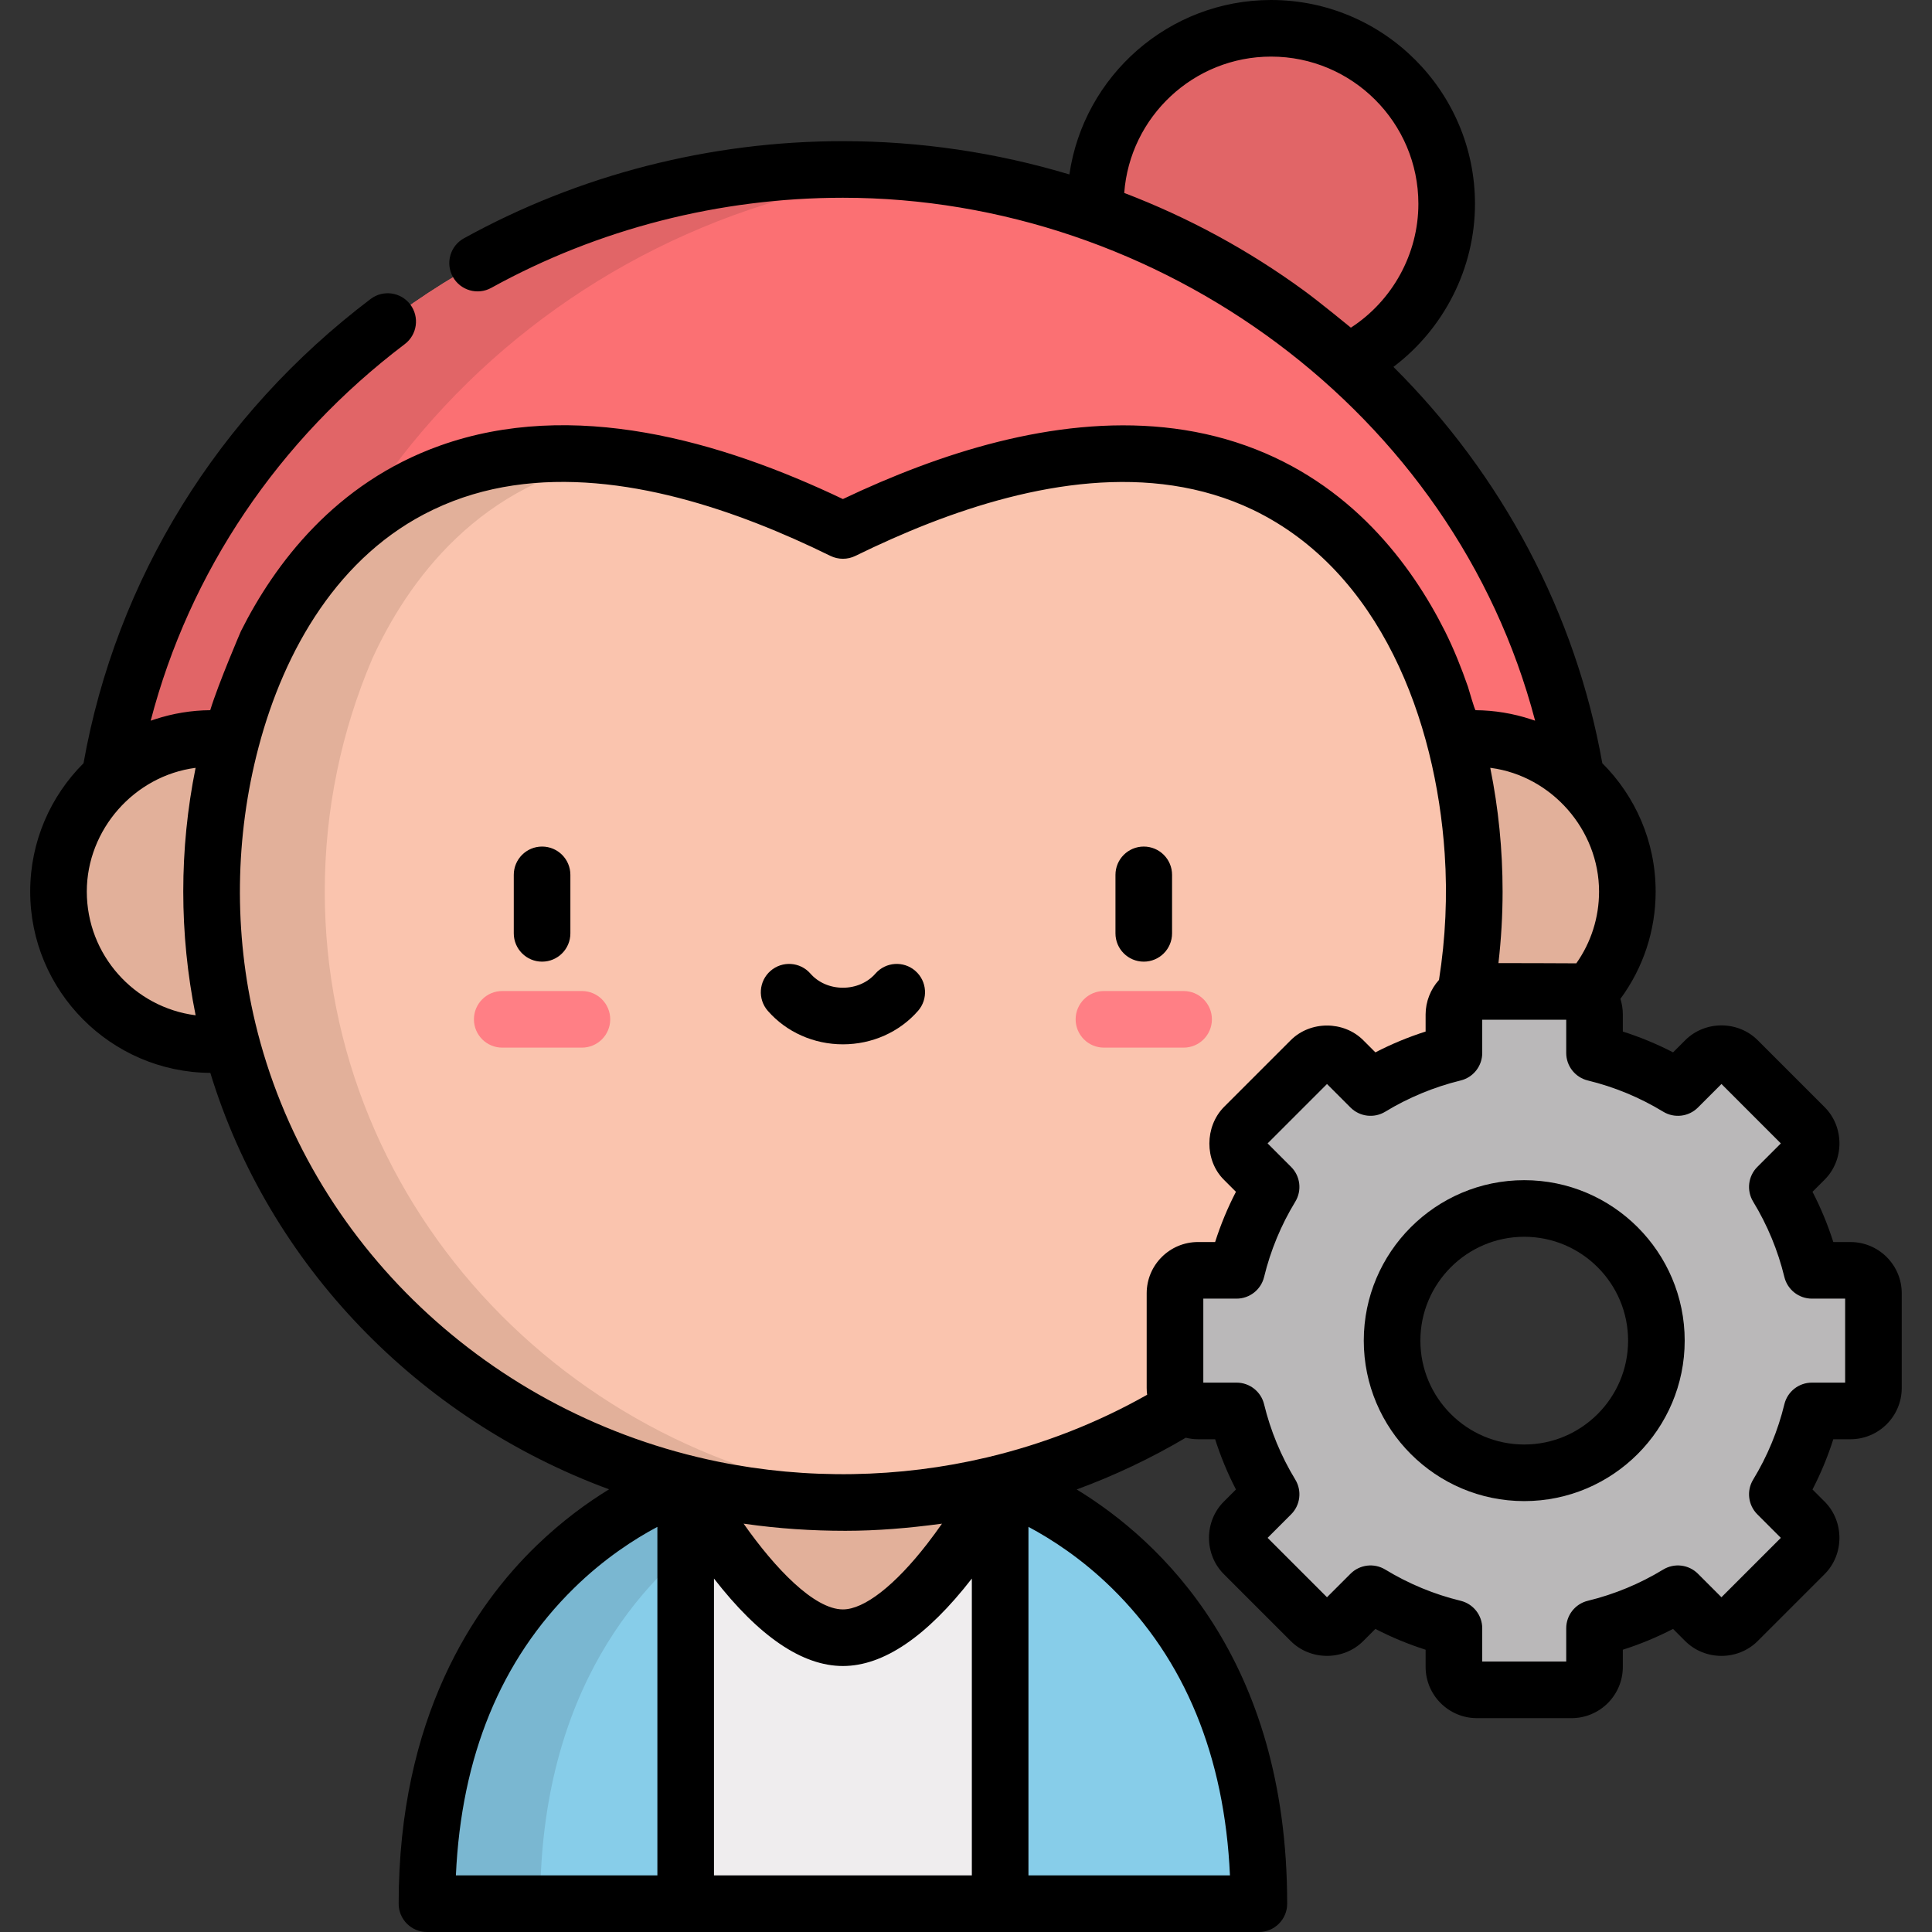
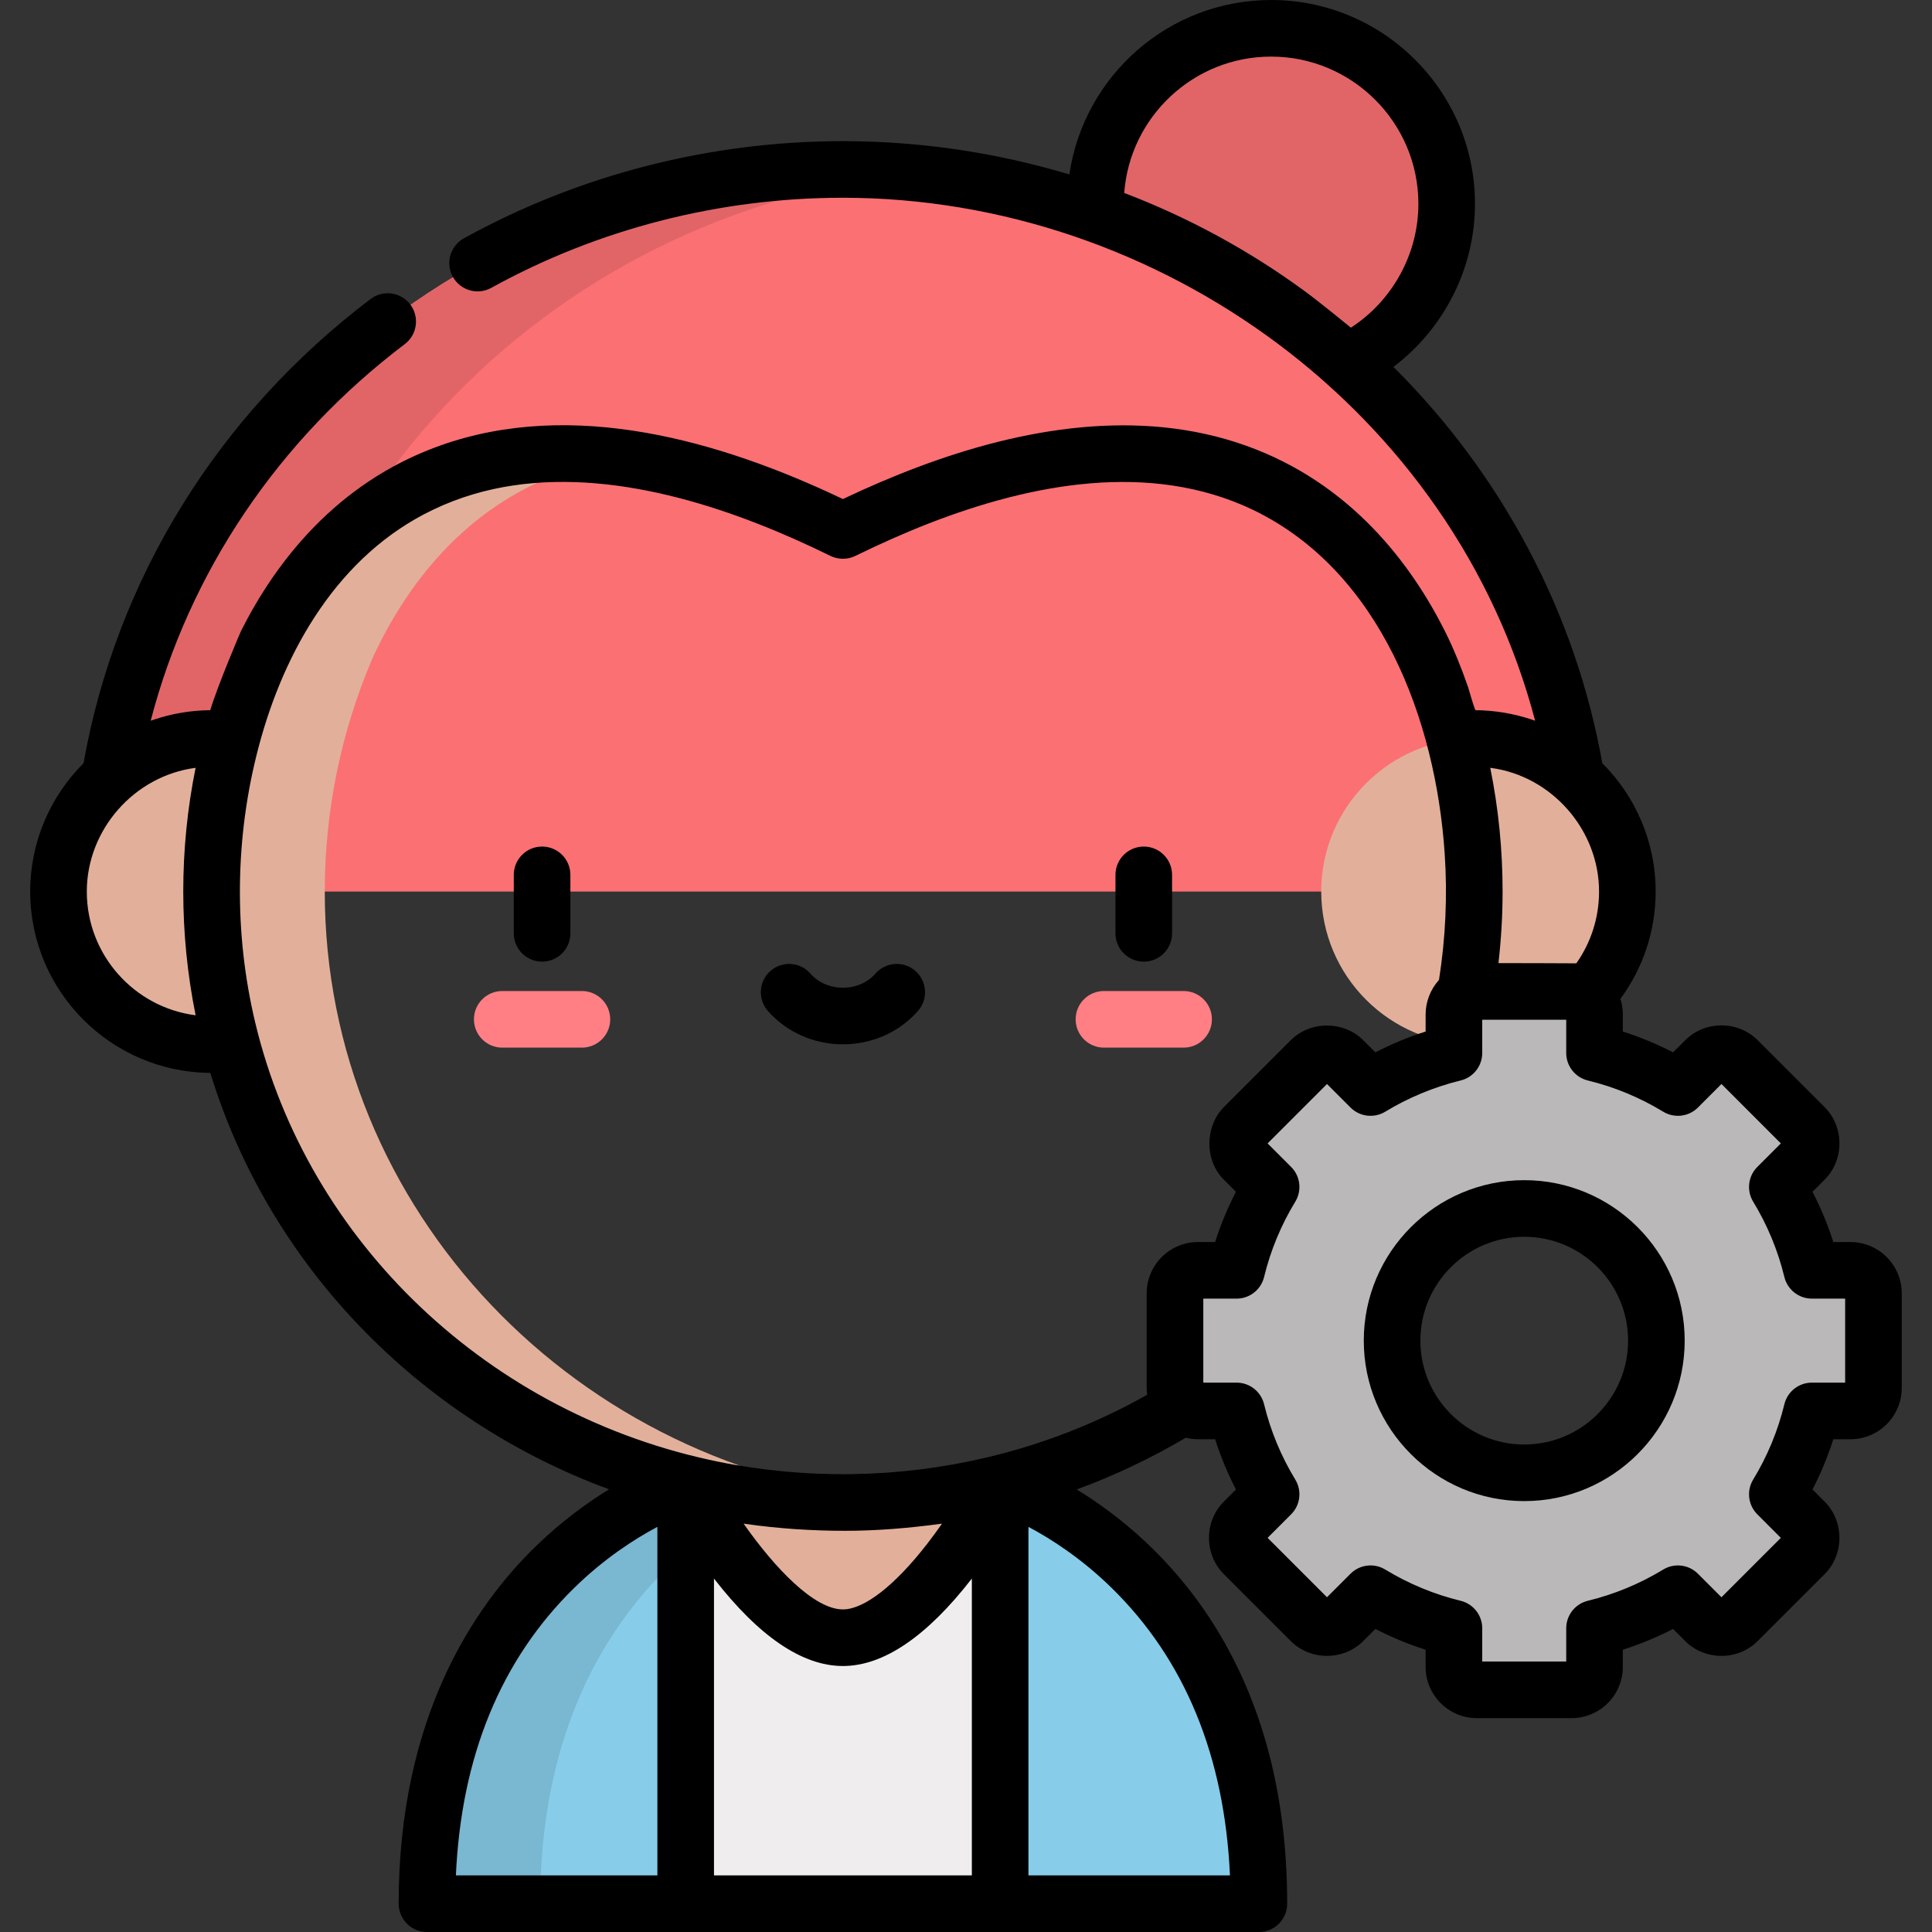
<svg xmlns="http://www.w3.org/2000/svg" height="512pt" viewBox="-8 0 512 512.001" width="512pt">
  <rect x="-8" y="0" width="512" height="512.001" fill="#333333" stroke="none" />
  <path d="m173.715 393.129s-68.566 21.086-68.566 111.371h68.566l41.668-55.688zm0 0" fill="#87cde9" />
  <path d="m182.184 404.445-8.469-11.316s-68.566 21.086-68.566 111.371h30c0-56.582 26.93-85.984 47.035-100.055zm0 0" fill="#7ab7d1" />
  <path d="m257.051 393.129s68.566 21.086 68.566 111.371h-68.566l-41.668-55.688zm0 0" fill="#87cde9" />
  <path d="m173.715 393.129h83.336v111.371h-83.336zm0 0" fill="#efedee" />
  <path d="m257.051 393.129s-21.551 40.883-41.668 40.883c-20.117 0-41.668-40.883-41.668-40.883zm0 0" fill="#e2b09a" />
  <path d="m375.387 54.027c0 25.699-20.832 46.531-46.531 46.531-25.695 0-46.527-20.832-46.527-46.531 0-25.695 20.832-46.527 46.527-46.527 25.699 0 46.531 20.832 46.531 46.527zm0 0" fill="#e16567" />
  <path d="m18.625 236.27c0-105.516 88.266-191.363 196.758-191.363 108.492 0 196.758 85.848 196.758 191.363zm0 0" fill="#fb7073" />
  <path d="m235.383 45.891c-6.578-.648-13.25-.984-20-.984-108.492 0-196.758 85.848-196.758 191.363h40c0-98.953 77.625-180.602 176.758-190.379zm0 0" fill="#e16567" />
  <path d="m423.266 236.27c0 22.402-18.16 40.562-40.562 40.562s-40.562-18.16-40.562-40.562c0-22.402 18.16-40.562 40.562-40.562s40.562 18.16 40.562 40.562zm0 0" fill="#e2b09a" />
-   <path d="m215.383 140.59c-99.973-49.211-140.207 2.145-154.77 34.07-8.082 18.992-12.547 39.793-12.547 61.609 0 89.426 74.91 161.922 167.316 161.922 92.41 0 167.32-72.496 167.32-161.922 0-21.816-4.469-42.617-12.551-61.609-14.559-31.926-54.793-83.281-154.77-34.07zm0 0" fill="#fac4ae" />
  <path d="m78.066 236.27c0-21.816 4.465-42.617 12.547-61.609 9.121-20 28.32-47.621 65.965-53.371-57.969-7.766-84.68 28.633-95.965 53.371-2.941 6.91-5.398 14.066-7.34 21.422-1.633-.242-3.359-.375-5.207-.375-22.402 0-40.562 18.16-40.562 40.562 0 22.402 18.16 40.559 40.562 40.559 1.844 0 3.566-.133 5.195-.371 18.473 69.984 84.051 121.73 162.121 121.73 5.059 0 10.059-.227 15-.652-85.379-7.344-152.316-76.73-152.316-161.266zm0 0" fill="#e2b09a" />
  <path d="m305.668 277.633h-21.113c-4.145 0-7.5-3.359-7.5-7.5 0-4.141 3.355-7.5 7.5-7.5h21.113c4.141 0 7.5 3.359 7.5 7.5 0 4.141-3.359 7.5-7.5 7.5zm0 0" fill="#ff7f85" />
  <path d="m146.215 277.633h-21.117c-4.141 0-7.5-3.359-7.5-7.5 0-4.141 3.359-7.5 7.5-7.5h21.117c4.141 0 7.5 3.359 7.5 7.5 0 4.141-3.359 7.5-7.5 7.5zm0 0" fill="#ff7f85" />
  <path d="m482.395 336.652h-10.227c-1.926-7.902-5.043-15.336-9.156-22.098l7.234-7.234c2.379-2.379 2.379-6.23 0-8.609l-17.738-17.738c-2.379-2.379-6.23-2.379-8.609 0l-7.234 7.234c-6.762-4.113-14.195-7.23-22.098-9.156v-10.227c0-3.363-2.727-6.09-6.09-6.09h-25.082c-3.363 0-6.09 2.727-6.09 6.09v10.227c-7.898 1.926-15.336 5.043-22.098 9.156l-7.234-7.234c-2.375-2.379-6.23-2.379-8.609 0l-17.734 17.738c-2.379 2.379-2.379 6.23 0 8.609l7.234 7.234c-4.117 6.762-7.23 14.195-9.156 22.098h-10.23c-3.359 0-6.086 2.727-6.086 6.086v25.086c0 3.363 2.727 6.086 6.086 6.086h10.23c1.926 7.902 5.039 15.336 9.156 22.102l-7.234 7.23c-2.379 2.379-2.379 6.234 0 8.613l17.734 17.734c2.379 2.379 6.234 2.379 8.609 0l7.234-7.234c6.762 4.117 14.199 7.23 22.098 9.156v10.23c0 3.359 2.727 6.086 6.09 6.086h25.082c3.363 0 6.09-2.727 6.09-6.086v-10.23c7.902-1.922 15.336-5.039 22.098-9.156l7.234 7.234c2.379 2.379 6.23 2.379 8.609 0l17.738-17.734c2.379-2.379 2.379-6.234 0-8.613l-7.234-7.23c4.113-6.766 7.23-14.199 9.156-22.102h10.227c3.363 0 6.09-2.723 6.09-6.086v-25.086c0-3.359-2.727-6.086-6.09-6.086zm-86.457 53.656c-19.344 0-35.027-15.684-35.027-35.027s15.684-35.023 35.027-35.023 35.023 15.68 35.023 35.023-15.68 35.027-35.023 35.027zm0 0" fill="#bab8b9" />
  <path d="m295.109 254.848c4.145 0 7.5-3.359 7.5-7.5v-15.5c0-4.145-3.355-7.5-7.5-7.5-4.141 0-7.5 3.355-7.5 7.5v15.5c0 4.141 3.359 7.5 7.5 7.5zm0 0" />
  <path d="m135.656 254.848c4.145 0 7.5-3.359 7.5-7.5v-15.5c0-4.145-3.355-7.5-7.5-7.5-4.141 0-7.5 3.355-7.5 7.5v15.5c0 4.141 3.359 7.5 7.5 7.5zm0 0" />
  <path d="m234.578 257.301c-3.117-2.727-7.855-2.406-10.582.711-2.078 2.383-5.219 3.746-8.613 3.746-3.395 0-6.531-1.363-8.613-3.746-2.727-3.117-7.465-3.438-10.582-.711-3.117 2.727-3.438 7.465-.711 10.586 4.93 5.637 12.184 8.871 19.906 8.871 7.723 0 14.98-3.234 19.906-8.871 2.727-3.121 2.41-7.859-.711-10.586zm0 0" />
  <path d="m395.938 312.758c-23.449 0-42.523 19.078-42.523 42.523 0 23.449 19.074 42.527 42.523 42.527s42.523-19.078 42.523-42.527c0-23.445-19.074-42.523-42.523-42.523zm0 70.051c-15.18 0-27.523-12.348-27.523-27.527 0-15.176 12.348-27.523 27.523-27.523s27.523 12.348 27.523 27.523c0 15.18-12.348 27.527-27.523 27.527zm0 0" />
-   <path d="m482.398 329.152h-4.551c-1.461-4.586-3.305-9.039-5.516-13.312 0 0 3.215-3.211 3.219-3.215 5.234-5.238 5.23-13.988 0-19.219 0 0-17.715-17.715-17.738-17.734-5.242-5.242-13.98-5.238-19.215 0l-3.219 3.215c-4.273-2.211-8.727-4.055-13.312-5.516v-4.547c0-1.434-.227-2.816-.641-4.117 6.051-8.215 9.34-18.113 9.34-28.438 0-13.273-5.406-25.305-14.137-34.008-7.047-39.605-26.445-76.27-55.355-105.031 13.379-10.098 21.613-26.129 21.613-43.199 0-29.793-24.238-54.031-54.031-54.031-27.141 0-49.664 20.121-53.457 46.227-19.309-5.793-39.523-8.82-60.016-8.82-35.199 0-69.934 8.906-100.441 25.75-3.625 2-4.941 6.562-2.941 10.191 2.004 3.625 6.566 4.941 10.191 2.938 28.297-15.621 60.52-23.879 93.191-23.879 83.902 0 161.961 56.703 183.438 138.582-.371-.133-.746-.25-1.121-.371-4.719-1.551-9.68-2.371-14.645-2.406-.258-.004-1.832-5.637-2.031-6.215-1.75-5.016-3.719-9.961-6.094-14.715-.004-.008-.008-.02-.016-.027-8.926-17.781-24.984-39.258-52.734-49.156-28.324-10.109-59.398-4.672-86.844 5.645-6.77 2.543-13.426 5.402-19.957 8.512-32.426-15.453-71.551-26.734-106.789-14.156-27.754 9.902-43.812 31.375-52.738 49.156-.004.008-5.953 13.805-8.141 20.957-4.957.035-9.891.848-14.602 2.391-.391.129-.785.254-1.176.391 10.281-39.395 33.781-74.391 67.336-99.801 3.301-2.5 3.953-7.203 1.449-10.508-2.5-3.301-7.203-3.953-10.504-1.449-40.477 30.648-67.414 74.262-76.078 123.023-8.727 8.707-14.137 20.738-14.137 34.012 0 26.395 21.387 47.879 47.738 48.055 15.523 50.777 54.988 91.672 105.668 110.359-5.832 3.578-12.512 8.434-19.188 14.879-16.684 16.117-36.57 45.668-36.57 94.938 0 4.145 3.355 7.5 7.5 7.5h220.469c4.141 0 7.5-3.355 7.5-7.5 0-64.98-33.617-96.25-55.781-109.777 10.012-3.68 19.684-8.266 28.906-13.715 1.039.258 2.117.406 3.234.406h4.547c1.461 4.586 3.305 9.035 5.516 13.312 0 0-3.215 3.215-3.215 3.215-5.242 5.242-5.234 13.984 0 19.219 0 0 17.723 17.723 17.734 17.734 5.242 5.242 13.984 5.238 19.219 0l3.215-3.215c4.277 2.211 8.727 4.055 13.312 5.516v4.547c0 7.492 6.098 13.586 13.59 13.586h25.082c7.492 0 13.59-6.094 13.59-13.586v-4.547c4.586-1.461 9.035-3.305 13.312-5.516 0 0 3.215 3.215 3.215 3.215 5.246 5.246 13.977 5.242 19.215 0 0 0 17.715-17.711 17.738-17.734 5.234-5.234 5.23-13.988 0-19.219l-3.215-3.215c2.211-4.277 4.055-8.727 5.516-13.312h4.547c7.492 0 13.59-6.098 13.59-13.59v-25.086c0-7.492-6.098-13.586-13.586-13.586zm-192.465-278.02c1.488-20.176 18.375-36.133 38.922-36.133 21.523 0 39.031 17.508 39.031 39.027 0 13.273-6.887 25.684-17.887 32.809-.102-.09-8.312-6.82-12.492-9.867-14.609-10.66-30.527-19.32-47.574-25.836zm99.18 204.012c.715-6.262 1.09-12.57 1.09-18.875 0-11.105-1.094-22.055-3.27-32.785.062.008.125.012.188.02 16.117 2.156 28.645 16.426 28.645 32.766 0 6.875-2.113 13.48-6.027 19.023-.418-.039-20.637-.059-20.637-.059.004-.031.008-.059.012-.09zm-345.27 13.918c-16.246-2.078-28.84-15.992-28.84-32.793 0-16.395 12.586-30.676 28.832-32.785-2.172 10.727-3.27 21.68-3.27 32.785 0 10.98 1.098 22.027 3.277 32.793zm197.797 134.723c-1.219 1.746-2.535 3.555-3.93 5.352-8.566 11.043-16.707 17.375-22.328 17.375-7.617 0-18.031-10.918-26.32-22.73.16.023.324.043.484.066 8.789 1.258 17.637 1.832 26.508 1.832 8.43 0 16.805-.723 25.152-1.836.145-.02.289-.039.434-.059zm-97.551 17.109c8.008-7.863 16.102-13.055 22.125-16.258v92.363h-53.398c1.422-31.539 11.922-57.117 31.273-76.105zm37.125-2.555c11.934 15.375 23.426 23.172 34.168 23.172 10.746 0 22.238-7.801 34.168-23.176v78.664h-68.336zm136.738 78.66h-53.402v-92.363c6.02 3.203 14.105 8.387 22.105 16.234 19.363 18.992 29.875 44.578 31.297 76.129zm-64.418-110.762c-23.234 5.5-47.715 5.898-71.117 1.145-60.688-12.348-108.805-58.059-122.754-116.281-5.734-23.941-5.422-49.336.871-73.133 6.82-25.797 21.273-50.949 46.199-62.867.062-.027.121-.059.184-.086 27.125-12.969 58.926-6.727 85.734 3.719 6.57 2.559 13.02 5.438 19.348 8.547.023.016.047.023.07.035 2.078 1.016 4.555 1.023 6.625 0 .023-.012.047-.023.07-.035 6.254-3.059 12.785-5.988 19.344-8.547 26.969-10.504 58.668-16.66 85.922-3.633 33.879 16.301 48.449 55.824 50.828 91.094.754 11.176.238 22.43-1.508 33.492-2.242 2.469-3.547 5.797-3.547 9.137v4.547c-4.586 1.461-9.035 3.305-13.309 5.516 0 0-3.215-3.215-3.219-3.219-5.191-5.191-14.035-5.18-19.215 0 0 0-17.703 17.703-17.75 17.75-5.047 5.172-5.121 14.074.012 19.203l3.215 3.219c-2.211 4.273-4.055 8.727-5.516 13.312h-4.547c-7.492 0-13.59 6.094-13.59 13.586v25.086c0 .602.039 1.207.121 1.805-13.305 7.523-27.602 13.09-42.473 16.609zm227.449-19.824h-8.816c-3.457 0-6.469 2.363-7.289 5.723-1.715 7.055-4.5 13.773-8.273 19.977-1.797 2.953-1.34 6.754 1.105 9.199l6.234 6.238-15.742 15.738-6.234-6.234c-2.445-2.445-6.246-2.898-9.203-1.105-6.199 3.773-12.918 6.559-19.973 8.277-3.359.816-5.727 3.828-5.727 7.285v8.816h-22.258v-8.816c0-3.457-2.367-6.469-5.727-7.285-7.055-1.719-13.773-4.504-19.973-8.277-2.957-1.793-6.758-1.34-9.203 1.105l-6.238 6.234-15.738-15.738 6.234-6.238c2.445-2.445 2.902-6.246 1.105-9.199-3.773-6.203-6.559-12.922-8.273-19.977-.82-3.359-3.832-5.723-7.289-5.723h-8.816v-22.262h8.816c3.457 0 6.469-2.367 7.289-5.727 1.715-7.055 4.5-13.773 8.273-19.973 1.797-2.957 1.34-6.758-1.105-9.203l-6.234-6.234 15.738-15.742 6.238 6.238c2.445 2.445 6.246 2.898 9.203 1.102 6.105-3.719 12.957-6.562 19.973-8.273 3.359-.816 5.727-3.828 5.727-7.285 0-2.941 0-5.879 0-8.82h22.258v8.82c0 3.457 2.367 6.469 5.727 7.285 7.055 1.719 13.773 4.5 19.973 8.273 2.957 1.797 6.758 1.344 9.203-1.102l6.238-6.238 15.738 15.742-6.234 6.234c-2.445 2.445-2.902 6.246-1.105 9.203 3.773 6.199 6.559 12.918 8.273 19.973.82 3.359 3.832 5.727 7.289 5.727h8.816zm0 0" />
+   <path d="m482.398 329.152h-4.551c-1.461-4.586-3.305-9.039-5.516-13.312 0 0 3.215-3.211 3.219-3.215 5.234-5.238 5.23-13.988 0-19.219 0 0-17.715-17.715-17.738-17.734-5.242-5.242-13.98-5.238-19.215 0l-3.219 3.215c-4.273-2.211-8.727-4.055-13.312-5.516v-4.547c0-1.434-.227-2.816-.641-4.117 6.051-8.215 9.34-18.113 9.34-28.438 0-13.273-5.406-25.305-14.137-34.008-7.047-39.605-26.445-76.27-55.355-105.031 13.379-10.098 21.613-26.129 21.613-43.199 0-29.793-24.238-54.031-54.031-54.031-27.141 0-49.664 20.121-53.457 46.227-19.309-5.793-39.523-8.82-60.016-8.82-35.199 0-69.934 8.906-100.441 25.75-3.625 2-4.941 6.562-2.941 10.191 2.004 3.625 6.566 4.941 10.191 2.938 28.297-15.621 60.52-23.879 93.191-23.879 83.902 0 161.961 56.703 183.438 138.582-.371-.133-.746-.25-1.121-.371-4.719-1.551-9.68-2.371-14.645-2.406-.258-.004-1.832-5.637-2.031-6.215-1.75-5.016-3.719-9.961-6.094-14.715-.004-.008-.008-.02-.016-.027-8.926-17.781-24.984-39.258-52.734-49.156-28.324-10.109-59.398-4.672-86.844 5.645-6.77 2.543-13.426 5.402-19.957 8.512-32.426-15.453-71.551-26.734-106.789-14.156-27.754 9.902-43.812 31.375-52.738 49.156-.004.008-5.953 13.805-8.141 20.957-4.957.035-9.891.848-14.602 2.391-.391.129-.785.254-1.176.391 10.281-39.395 33.781-74.391 67.336-99.801 3.301-2.5 3.953-7.203 1.449-10.508-2.5-3.301-7.203-3.953-10.504-1.449-40.477 30.648-67.414 74.262-76.078 123.023-8.727 8.707-14.137 20.738-14.137 34.012 0 26.395 21.387 47.879 47.738 48.055 15.523 50.777 54.988 91.672 105.668 110.359-5.832 3.578-12.512 8.434-19.188 14.879-16.684 16.117-36.57 45.668-36.57 94.938 0 4.145 3.355 7.5 7.5 7.5h220.469c4.141 0 7.5-3.355 7.5-7.5 0-64.98-33.617-96.25-55.781-109.777 10.012-3.68 19.684-8.266 28.906-13.715 1.039.258 2.117.406 3.234.406h4.547c1.461 4.586 3.305 9.035 5.516 13.312 0 0-3.215 3.215-3.215 3.215-5.242 5.242-5.234 13.984 0 19.219 0 0 17.723 17.723 17.734 17.734 5.242 5.242 13.984 5.238 19.219 0l3.215-3.215c4.277 2.211 8.727 4.055 13.312 5.516v4.547c0 7.492 6.098 13.586 13.59 13.586h25.082c7.492 0 13.59-6.094 13.59-13.586v-4.547c4.586-1.461 9.035-3.305 13.312-5.516 0 0 3.215 3.215 3.215 3.215 5.246 5.246 13.977 5.242 19.215 0 0 0 17.715-17.711 17.738-17.734 5.234-5.234 5.23-13.988 0-19.219l-3.215-3.215c2.211-4.277 4.055-8.727 5.516-13.312h4.547c7.492 0 13.59-6.098 13.59-13.59v-25.086c0-7.492-6.098-13.586-13.586-13.586zm-192.465-278.02c1.488-20.176 18.375-36.133 38.922-36.133 21.523 0 39.031 17.508 39.031 39.027 0 13.273-6.887 25.684-17.887 32.809-.102-.09-8.312-6.82-12.492-9.867-14.609-10.66-30.527-19.32-47.574-25.836zm99.18 204.012c.715-6.262 1.09-12.57 1.09-18.875 0-11.105-1.094-22.055-3.27-32.785.062.008.125.012.188.02 16.117 2.156 28.645 16.426 28.645 32.766 0 6.875-2.113 13.48-6.027 19.023-.418-.039-20.637-.059-20.637-.059.004-.031.008-.059.012-.09zm-345.27 13.918c-16.246-2.078-28.84-15.992-28.84-32.793 0-16.395 12.586-30.676 28.832-32.785-2.172 10.727-3.27 21.68-3.27 32.785 0 10.98 1.098 22.027 3.277 32.793zm197.797 134.723c-1.219 1.746-2.535 3.555-3.93 5.352-8.566 11.043-16.707 17.375-22.328 17.375-7.617 0-18.031-10.918-26.32-22.73.16.023.324.043.484.066 8.789 1.258 17.637 1.832 26.508 1.832 8.43 0 16.805-.723 25.152-1.836.145-.02.289-.039.434-.059m-97.551 17.109c8.008-7.863 16.102-13.055 22.125-16.258v92.363h-53.398c1.422-31.539 11.922-57.117 31.273-76.105zm37.125-2.555c11.934 15.375 23.426 23.172 34.168 23.172 10.746 0 22.238-7.801 34.168-23.176v78.664h-68.336zm136.738 78.66h-53.402v-92.363c6.02 3.203 14.105 8.387 22.105 16.234 19.363 18.992 29.875 44.578 31.297 76.129zm-64.418-110.762c-23.234 5.5-47.715 5.898-71.117 1.145-60.688-12.348-108.805-58.059-122.754-116.281-5.734-23.941-5.422-49.336.871-73.133 6.82-25.797 21.273-50.949 46.199-62.867.062-.027.121-.059.184-.086 27.125-12.969 58.926-6.727 85.734 3.719 6.57 2.559 13.02 5.438 19.348 8.547.023.016.047.023.07.035 2.078 1.016 4.555 1.023 6.625 0 .023-.012.047-.023.07-.035 6.254-3.059 12.785-5.988 19.344-8.547 26.969-10.504 58.668-16.66 85.922-3.633 33.879 16.301 48.449 55.824 50.828 91.094.754 11.176.238 22.43-1.508 33.492-2.242 2.469-3.547 5.797-3.547 9.137v4.547c-4.586 1.461-9.035 3.305-13.309 5.516 0 0-3.215-3.215-3.219-3.219-5.191-5.191-14.035-5.18-19.215 0 0 0-17.703 17.703-17.75 17.75-5.047 5.172-5.121 14.074.012 19.203l3.215 3.219c-2.211 4.273-4.055 8.727-5.516 13.312h-4.547c-7.492 0-13.59 6.094-13.59 13.586v25.086c0 .602.039 1.207.121 1.805-13.305 7.523-27.602 13.09-42.473 16.609zm227.449-19.824h-8.816c-3.457 0-6.469 2.363-7.289 5.723-1.715 7.055-4.5 13.773-8.273 19.977-1.797 2.953-1.34 6.754 1.105 9.199l6.234 6.238-15.742 15.738-6.234-6.234c-2.445-2.445-6.246-2.898-9.203-1.105-6.199 3.773-12.918 6.559-19.973 8.277-3.359.816-5.727 3.828-5.727 7.285v8.816h-22.258v-8.816c0-3.457-2.367-6.469-5.727-7.285-7.055-1.719-13.773-4.504-19.973-8.277-2.957-1.793-6.758-1.34-9.203 1.105l-6.238 6.234-15.738-15.738 6.234-6.238c2.445-2.445 2.902-6.246 1.105-9.199-3.773-6.203-6.559-12.922-8.273-19.977-.82-3.359-3.832-5.723-7.289-5.723h-8.816v-22.262h8.816c3.457 0 6.469-2.367 7.289-5.727 1.715-7.055 4.5-13.773 8.273-19.973 1.797-2.957 1.34-6.758-1.105-9.203l-6.234-6.234 15.738-15.742 6.238 6.238c2.445 2.445 6.246 2.898 9.203 1.102 6.105-3.719 12.957-6.562 19.973-8.273 3.359-.816 5.727-3.828 5.727-7.285 0-2.941 0-5.879 0-8.82h22.258v8.82c0 3.457 2.367 6.469 5.727 7.285 7.055 1.719 13.773 4.5 19.973 8.273 2.957 1.797 6.758 1.344 9.203-1.102l6.238-6.238 15.738 15.742-6.234 6.234c-2.445 2.445-2.902 6.246-1.105 9.203 3.773 6.199 6.559 12.918 8.273 19.973.82 3.359 3.832 5.727 7.289 5.727h8.816zm0 0" />
</svg>